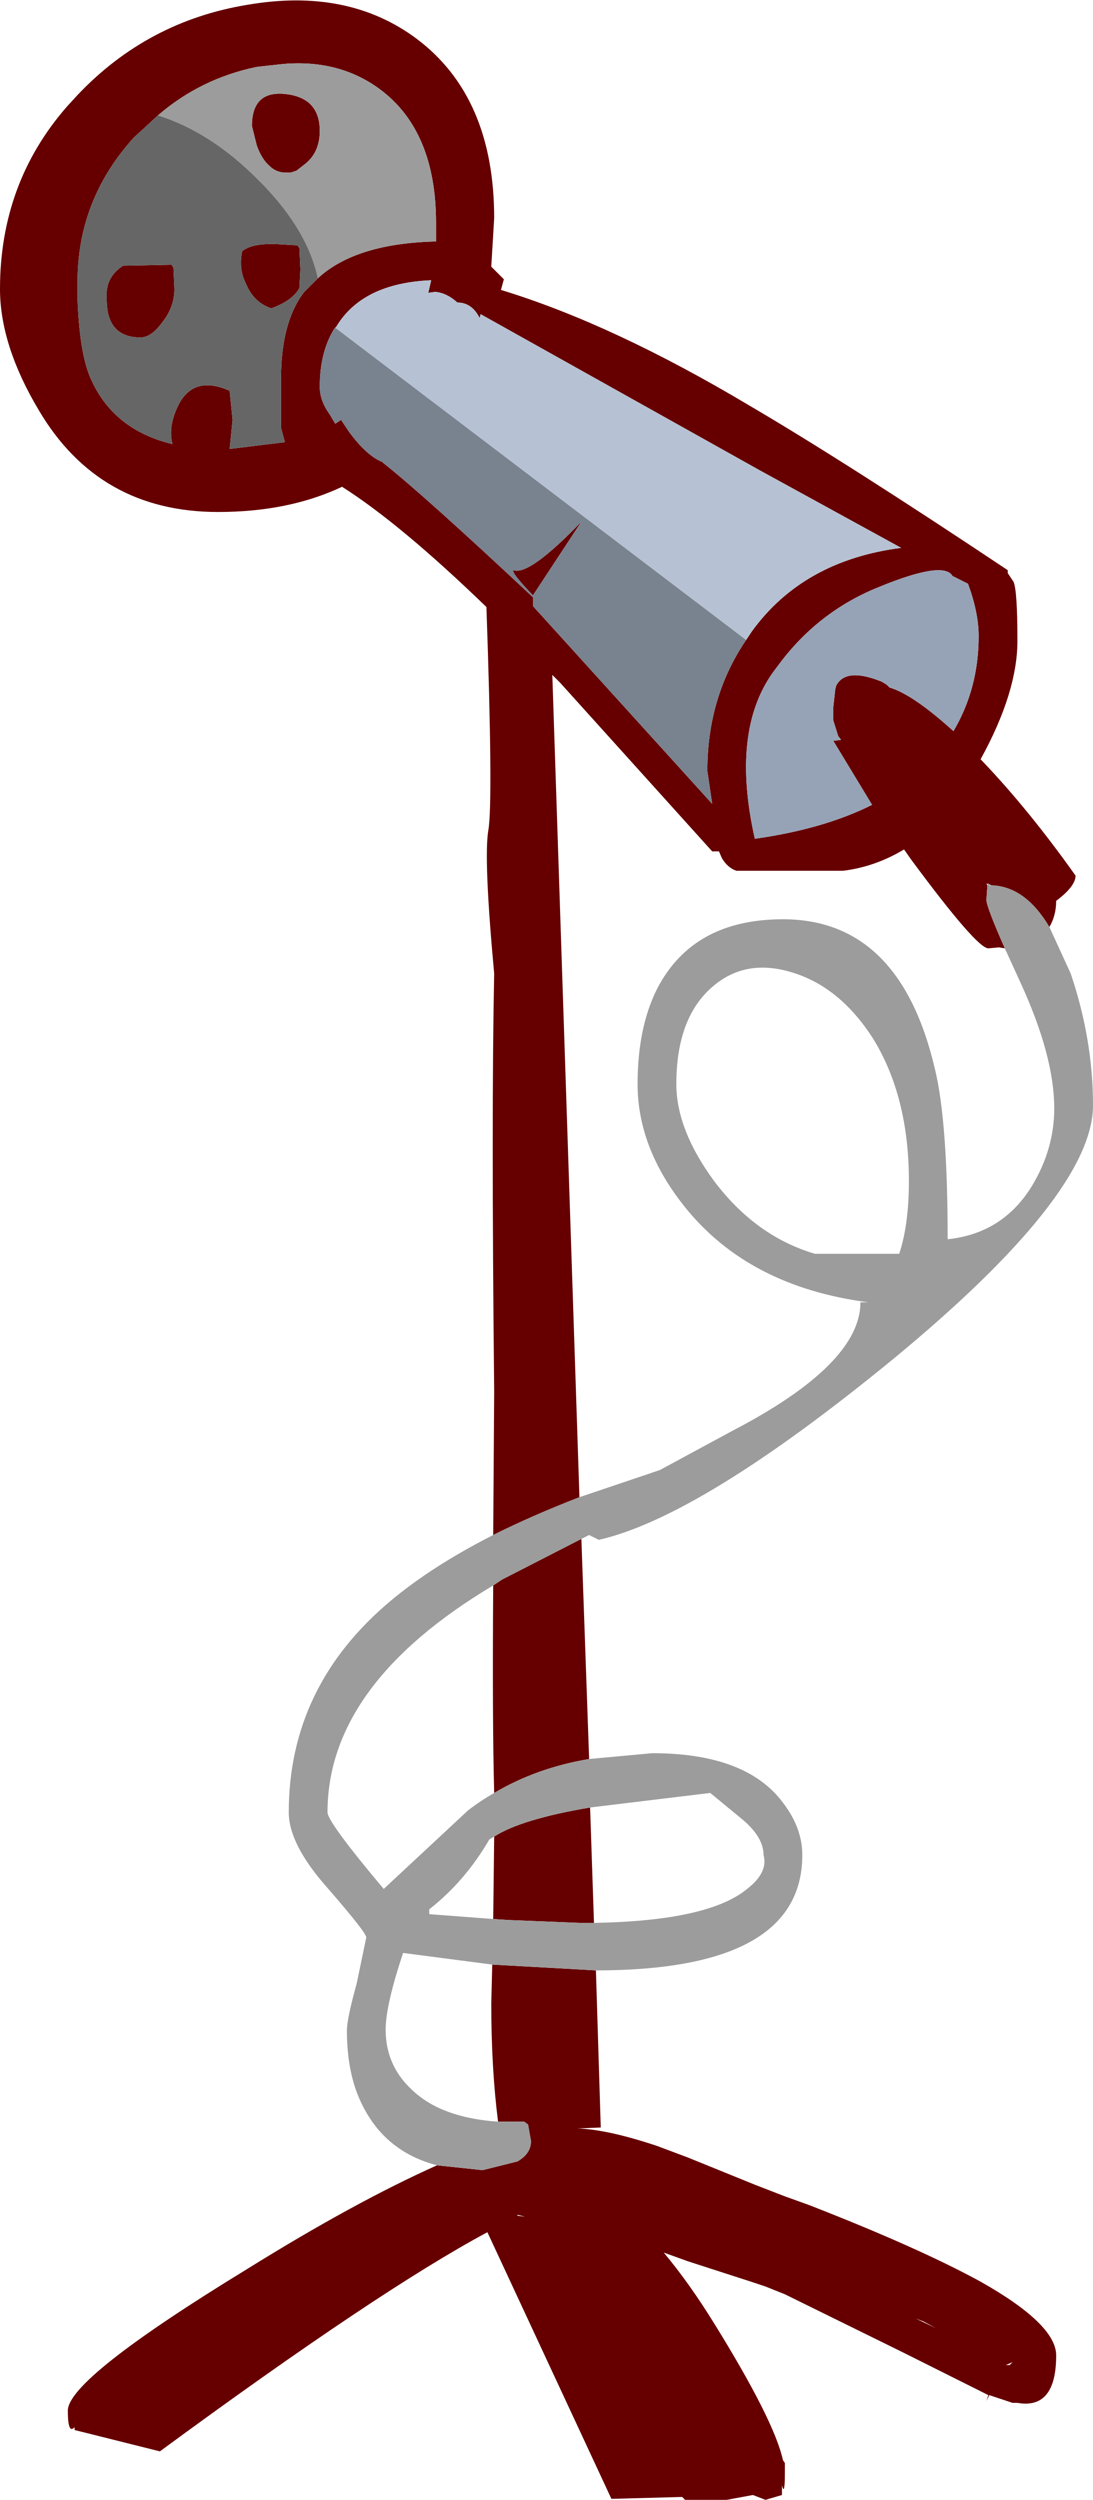
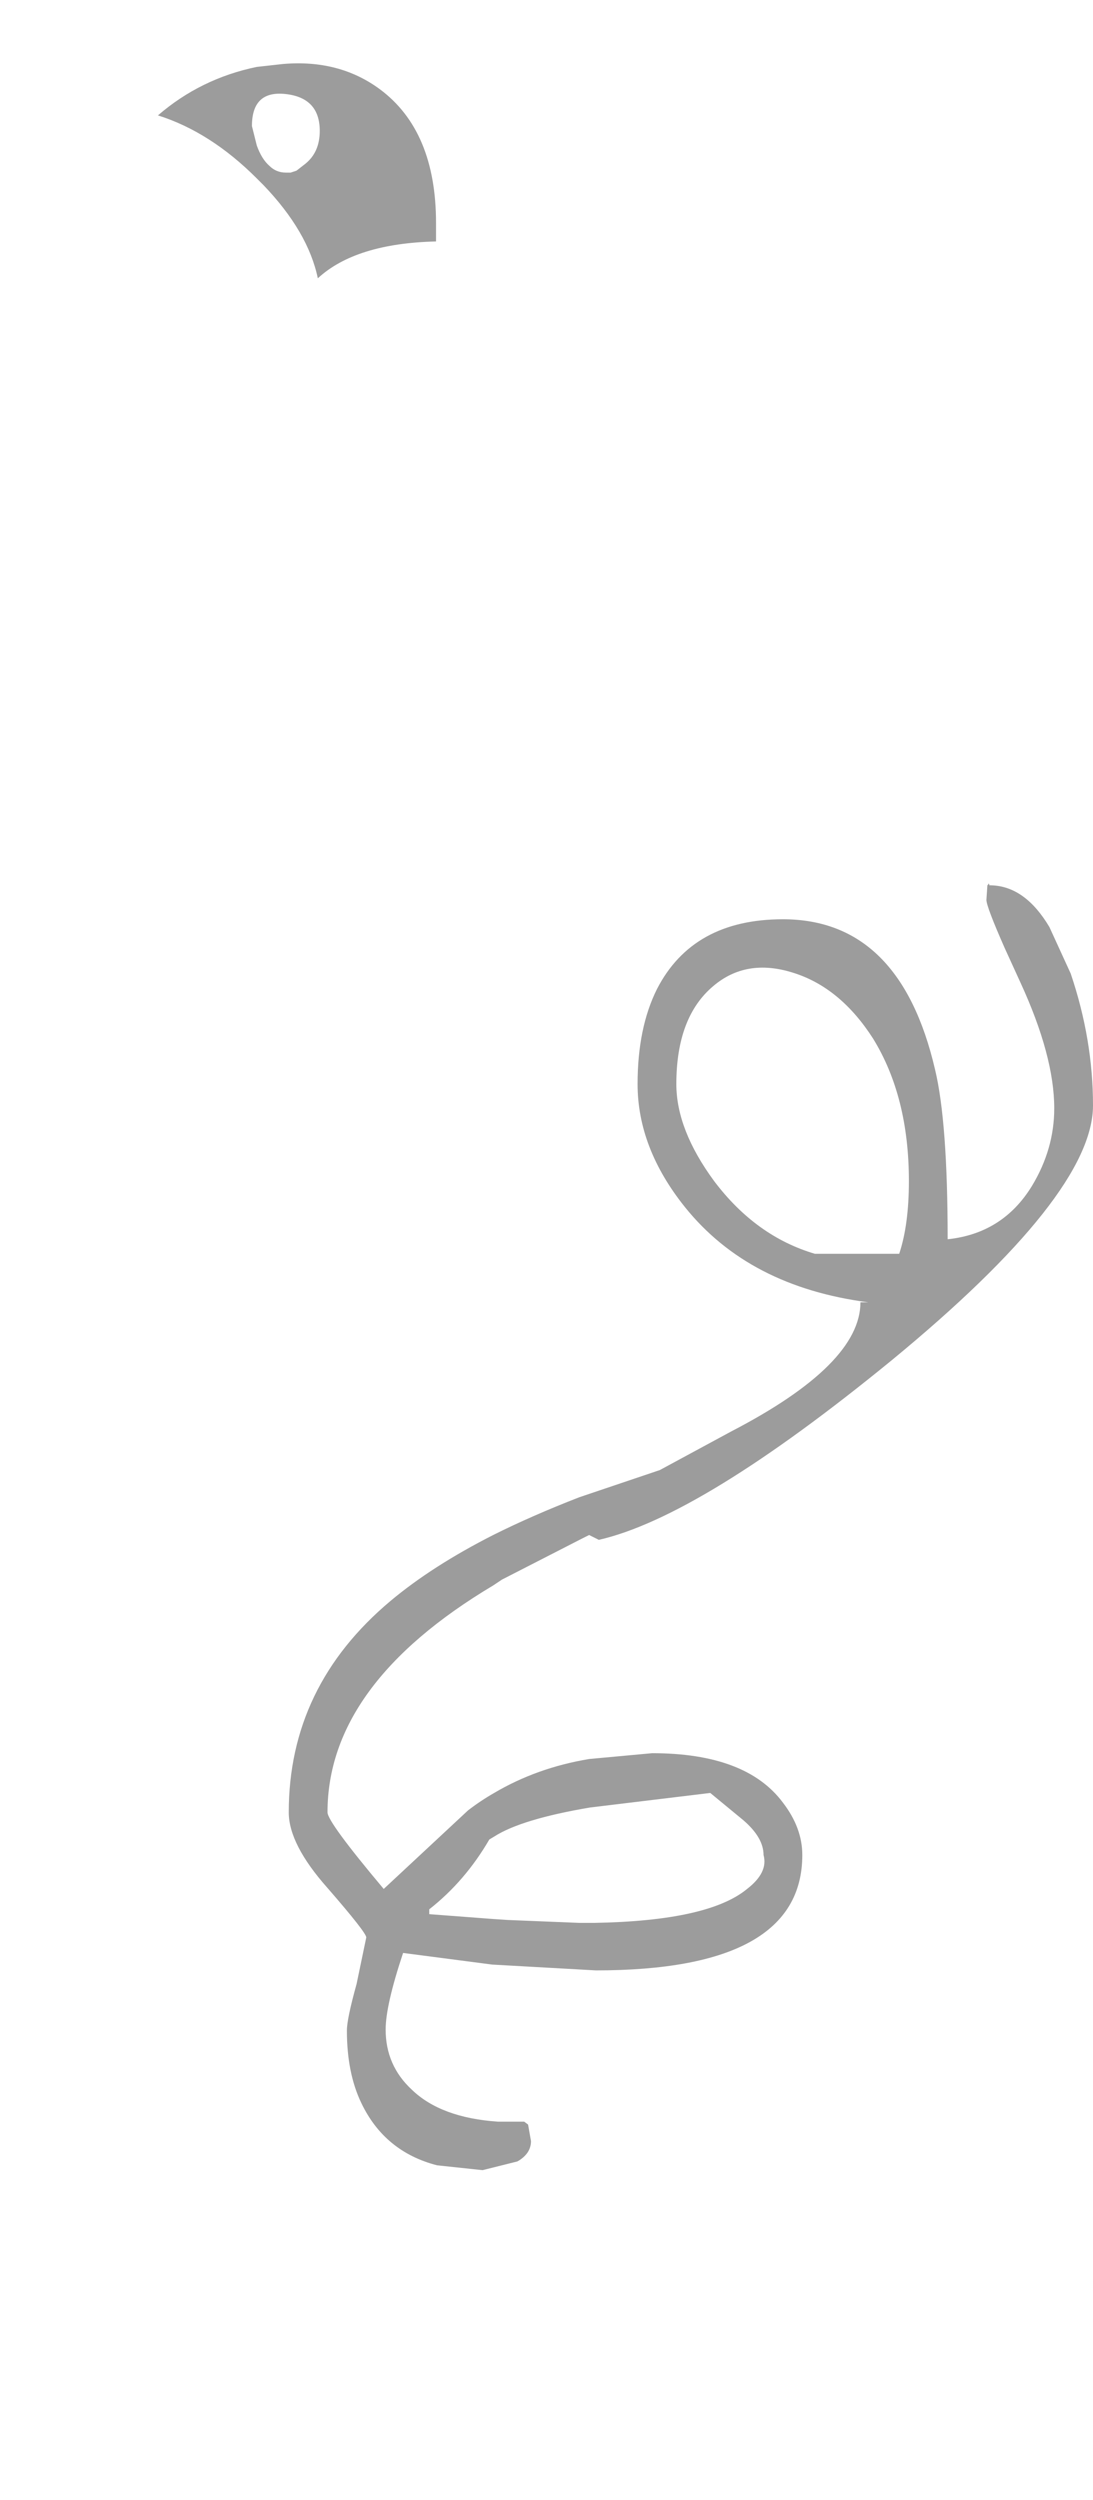
<svg xmlns="http://www.w3.org/2000/svg" height="128.9px" width="56.4px">
  <g transform="matrix(1.0, 0.0, 0.0, 1.0, -193.5, -117.1)">
-     <path d="M218.95 196.25 L219.0 188.85 Q218.85 174.5 219.0 167.3 218.45 161.35 218.7 159.9 218.95 158.45 218.6 148.4 214.15 144.1 211.15 142.2 208.4 143.5 204.75 143.5 198.6 143.5 195.5 138.25 193.5 134.9 193.5 132.0 193.5 126.55 196.95 122.6 L197.5 122.0 Q201.1 118.2 206.25 117.35 211.45 116.45 215.0 119.1 219.0 122.1 219.0 128.35 L218.85 130.85 219.5 131.5 219.35 132.05 Q225.1 133.8 232.15 138.0 237.1 140.9 245.5 146.5 L245.5 146.65 245.8 147.1 Q246.0 147.55 246.0 150.15 246.0 152.8 244.1 156.25 246.55 158.8 249.0 162.25 249.0 162.8 248.0 163.55 248.0 164.3 247.65 164.9 246.4 162.8 244.65 162.75 L244.55 162.7 244.5 162.65 244.5 162.7 244.4 162.65 244.45 162.75 244.4 163.5 Q244.4 163.85 245.35 166.0 L245.05 165.95 244.5 166.0 Q243.9 166.0 240.5 161.4 L240.15 160.9 Q238.65 161.8 237.0 162.0 L231.5 162.0 Q231.05 161.85 230.75 161.35 L230.6 161.0 230.25 161.0 222.4 152.3 222.0 151.9 223.4 194.3 Q220.95 195.25 218.95 196.25 M223.5 196.45 L223.9 207.8 Q221.2 208.25 219.0 209.55 218.9 205.8 218.95 198.85 L219.4 198.55 223.5 196.45 M224.25 218.7 L224.5 226.8 223.3 226.85 Q224.85 226.9 227.4 227.75 L229.0 228.35 232.45 229.75 234.0 230.35 235.25 230.8 Q240.9 233.0 244.1 234.75 248.0 236.95 248.0 238.55 248.0 241.35 246.0 241.0 L245.75 241.0 244.55 240.6 244.4 240.9 244.5 240.6 240.1 238.4 234.0 235.4 233.0 235.0 232.25 234.75 229.0 233.7 227.75 233.25 Q229.05 234.8 230.35 236.9 233.45 241.9 233.9 243.95 L234.0 244.1 234.0 244.4 234.0 244.6 Q234.0 245.85 233.85 245.25 L233.85 245.75 233.0 246.0 232.35 245.75 231.0 246.0 228.85 246.0 228.7 245.85 225.05 245.95 218.65 232.2 Q213.05 235.2 201.75 243.5 L197.35 242.4 197.35 242.25 Q197.0 242.65 197.0 241.4 197.0 239.75 206.25 234.1 211.8 230.65 216.05 228.75 L218.4 229.0 220.2 228.55 Q220.9 228.15 220.9 227.5 L220.75 226.65 220.55 226.5 219.2 226.5 Q218.85 223.75 218.85 220.4 L218.9 218.4 224.25 218.7 M209.9 131.45 Q211.85 129.65 216.0 129.55 L216.0 128.6 Q216.0 123.85 213.1 121.7 211.0 120.15 208.1 120.4 L206.75 120.55 Q203.85 121.15 201.65 123.05 L200.4 124.2 Q197.5 127.4 197.5 131.65 L197.5 132.5 Q197.6 135.25 198.15 136.55 199.3 139.25 202.4 140.0 202.15 139.05 202.75 137.9 203.55 136.45 205.35 137.25 L205.5 138.75 205.35 140.25 208.2 139.9 208.0 139.15 208.0 136.65 Q208.0 133.7 209.2 132.15 L209.9 131.45 M208.25 121.95 Q210.0 122.15 210.0 123.85 210.0 124.95 209.25 125.55 L208.8 125.9 208.5 126.0 208.45 126.0 208.25 126.0 Q207.75 126.0 207.4 125.65 207.0 125.3 206.75 124.6 L206.5 123.6 Q206.5 121.75 208.25 121.95 M232.0 150.1 L232.3 149.65 Q234.95 146.0 240.0 145.35 L232.7 141.35 218.3 133.3 218.25 133.5 Q217.85 132.7 217.1 132.7 216.55 132.2 215.95 132.15 L215.6 132.2 215.75 131.55 Q212.2 131.7 210.85 133.95 L210.8 134.0 210.75 134.05 Q210.0 135.25 210.0 137.05 210.0 137.75 210.5 138.45 L210.8 138.95 211.1 138.75 211.5 139.35 Q212.45 140.65 213.3 140.95 L213.25 140.95 Q215.4 142.65 220.95 147.85 L221.0 147.9 221.0 148.35 230.25 158.55 230.0 156.85 Q230.0 153.05 232.0 150.1 M208.95 129.9 L209.0 131.0 208.95 131.9 208.95 131.95 Q208.6 132.6 207.5 133.0 206.6 132.7 206.2 131.75 206.0 131.35 205.95 130.95 205.9 130.5 206.0 130.05 206.55 129.6 208.0 129.7 L208.85 129.75 208.95 129.9 M220.0 146.5 Q220.8 146.8 223.5 144.0 L221.0 147.8 Q219.85 146.6 220.0 146.5 M238.9 147.35 Q235.75 148.6 233.7 151.35 L233.4 151.75 Q231.2 154.8 232.45 160.35 236.0 159.85 238.5 158.6 L236.5 155.3 236.9 155.25 236.75 155.05 236.5 154.25 236.5 153.8 236.5 153.55 236.6 152.65 236.65 152.45 Q237.15 151.5 239.0 152.25 L239.25 152.4 239.4 152.55 Q240.6 152.9 242.7 154.8 244.0 152.6 244.0 149.9 244.0 148.7 243.45 147.2 L242.65 146.8 Q242.2 146.0 238.9 147.35 M202.35 130.75 L202.45 130.9 202.5 132.0 Q202.5 132.95 201.85 133.75 201.3 134.5 200.75 134.5 199.5 134.5 199.15 133.5 199.0 133.15 199.0 132.3 199.0 131.35 199.85 130.8 L202.35 130.75 M245.6 239.05 L245.75 238.9 245.4 239.05 245.6 239.05 M223.95 210.3 L224.15 216.25 223.4 216.25 219.7 216.1 218.95 216.05 219.0 211.8 Q220.4 210.9 223.95 210.3 M220.2 231.3 L220.2 231.35 220.6 231.4 220.2 231.3 M240.75 236.65 L241.8 237.15 241.15 236.8 240.75 236.65" fill="#660000" fill-rule="evenodd" stroke="none" />
    <path d="M247.65 164.9 L248.75 167.3 Q249.9 170.7 249.9 174.1 249.9 178.7 239.5 187.25 229.65 195.3 224.4 196.5 L223.9 196.25 223.5 196.45 219.4 198.55 218.95 198.85 Q210.4 203.95 210.4 210.55 210.4 211.05 213.3 214.5 L217.65 210.45 Q218.3 209.95 219.0 209.55 221.2 208.25 223.9 207.8 L227.15 207.5 Q232.0 207.5 233.9 210.05 234.9 211.35 234.9 212.75 234.9 218.7 224.25 218.7 L218.9 218.4 214.3 217.8 Q213.4 220.5 213.4 221.75 213.4 223.6 214.75 224.85 216.25 226.3 219.2 226.5 L220.55 226.5 220.75 226.65 220.9 227.5 Q220.9 228.15 220.2 228.55 L218.4 229.0 216.05 228.75 Q213.35 228.05 212.15 225.55 211.4 224.0 211.4 221.8 211.4 221.2 211.9 219.4 L212.4 217.0 Q212.4 216.75 210.4 214.45 208.4 212.2 208.4 210.55 208.4 204.05 213.65 199.65 215.8 197.85 218.95 196.25 220.95 195.25 223.4 194.3 L227.55 192.9 231.25 190.9 Q237.9 187.45 237.9 184.25 L238.3 184.25 Q232.15 183.45 228.85 179.35 226.4 176.3 226.4 173.0 226.4 170.1 227.4 168.1 229.25 164.5 233.9 164.5 239.95 164.5 241.75 172.25 242.4 174.95 242.4 181.0 245.25 180.7 246.75 178.25 247.9 176.35 247.9 174.25 247.9 171.55 246.15 167.75 L245.35 166.0 Q244.4 163.85 244.4 163.5 L244.45 162.75 244.5 162.7 244.5 162.65 244.55 162.7 244.55 162.75 244.65 162.75 Q246.4 162.8 247.65 164.9 M201.65 123.05 Q203.85 121.15 206.75 120.55 L208.1 120.4 Q211.0 120.15 213.1 121.7 216.0 123.85 216.0 128.6 L216.0 129.55 Q211.85 129.65 209.9 131.45 209.4 129.05 207.1 126.65 L206.75 126.3 Q204.35 123.9 201.65 123.05 M208.25 121.95 Q206.5 121.75 206.5 123.6 L206.75 124.6 Q207.0 125.3 207.4 125.65 207.75 126.0 208.25 126.0 L208.45 126.0 208.5 126.0 208.8 125.9 209.25 125.55 Q210.0 124.95 210.0 123.85 210.0 122.15 208.25 121.95 M228.4 173.0 Q228.4 175.35 230.35 178.0 232.5 180.85 235.55 181.75 L239.9 181.75 Q240.4 180.25 240.4 178.0 240.4 173.65 238.55 170.65 236.85 168.0 234.4 167.25 232.0 166.5 230.3 167.95 228.4 169.55 228.4 173.0 M224.15 216.25 Q230.05 216.15 232.05 214.5 233.15 213.65 232.9 212.75 232.9 211.85 231.85 210.95 L230.15 209.55 223.95 210.3 Q220.4 210.9 219.0 211.8 L218.75 211.95 Q217.5 214.1 215.65 215.55 L215.65 215.8 218.95 216.05 219.7 216.1 223.4 216.25 224.15 216.25" fill="#9c9c9c" fill-rule="evenodd" stroke="none" />
-     <path d="M210.8 134.0 L210.85 133.95 Q212.2 131.7 215.75 131.55 L215.6 132.2 215.95 132.15 Q216.55 132.2 217.1 132.7 217.85 132.7 218.25 133.5 L218.3 133.3 232.7 141.35 240.0 145.35 Q234.95 146.0 232.3 149.65 L232.0 150.1 210.8 134.0" fill="#b6c2d3" fill-rule="evenodd" stroke="none" />
-     <path d="M201.65 123.05 Q204.35 123.9 206.75 126.3 L207.1 126.65 Q209.4 129.05 209.9 131.45 L209.2 132.15 Q208.0 133.7 208.0 136.65 L208.0 139.15 208.2 139.9 205.35 140.25 205.5 138.75 205.35 137.25 Q203.55 136.45 202.75 137.9 202.15 139.05 202.4 140.0 199.3 139.25 198.15 136.55 197.6 135.25 197.5 132.5 L197.5 131.65 Q197.5 127.4 200.4 124.2 L201.65 123.05 M208.95 129.9 L208.85 129.75 208.0 129.7 Q206.55 129.6 206.0 130.05 205.9 130.5 205.95 130.95 206.0 131.35 206.2 131.75 206.6 132.7 207.5 133.0 208.6 132.6 208.95 131.95 L208.95 131.9 209.0 131.0 208.95 129.9 M202.35 130.75 L199.85 130.8 Q199.0 131.35 199.0 132.3 199.0 133.15 199.15 133.5 199.5 134.5 200.75 134.5 201.3 134.5 201.85 133.75 202.5 132.95 202.5 132.0 L202.45 130.9 202.35 130.75" fill="#666666" fill-rule="evenodd" stroke="none" />
-     <path d="M210.8 134.0 L232.0 150.1 Q230.0 153.05 230.0 156.85 L230.25 158.55 221.0 148.35 221.0 147.9 220.95 147.85 Q215.4 142.65 213.25 140.95 L213.3 140.95 Q212.45 140.65 211.5 139.35 L211.1 138.75 210.8 138.95 210.5 138.45 Q210.0 137.75 210.0 137.05 210.0 135.25 210.75 134.05 L210.8 134.0 M220.0 146.5 Q219.85 146.6 221.0 147.8 L223.5 144.0 Q220.8 146.8 220.0 146.5" fill="#79828f" fill-rule="evenodd" stroke="none" />
-     <path d="M238.9 147.35 Q242.2 146.0 242.65 146.8 L243.45 147.2 Q244.0 148.7 244.0 149.9 244.0 152.6 242.7 154.8 240.6 152.9 239.4 152.55 L239.25 152.4 239.0 152.25 Q237.15 151.5 236.65 152.45 L236.6 152.65 236.5 153.55 236.5 153.8 236.5 154.25 236.75 155.05 236.9 155.25 236.5 155.3 238.5 158.6 Q236.0 159.85 232.45 160.35 231.2 154.8 233.4 151.75 L233.7 151.35 Q235.75 148.6 238.9 147.35" fill="#96a3b6" fill-rule="evenodd" stroke="none" />
  </g>
</svg>